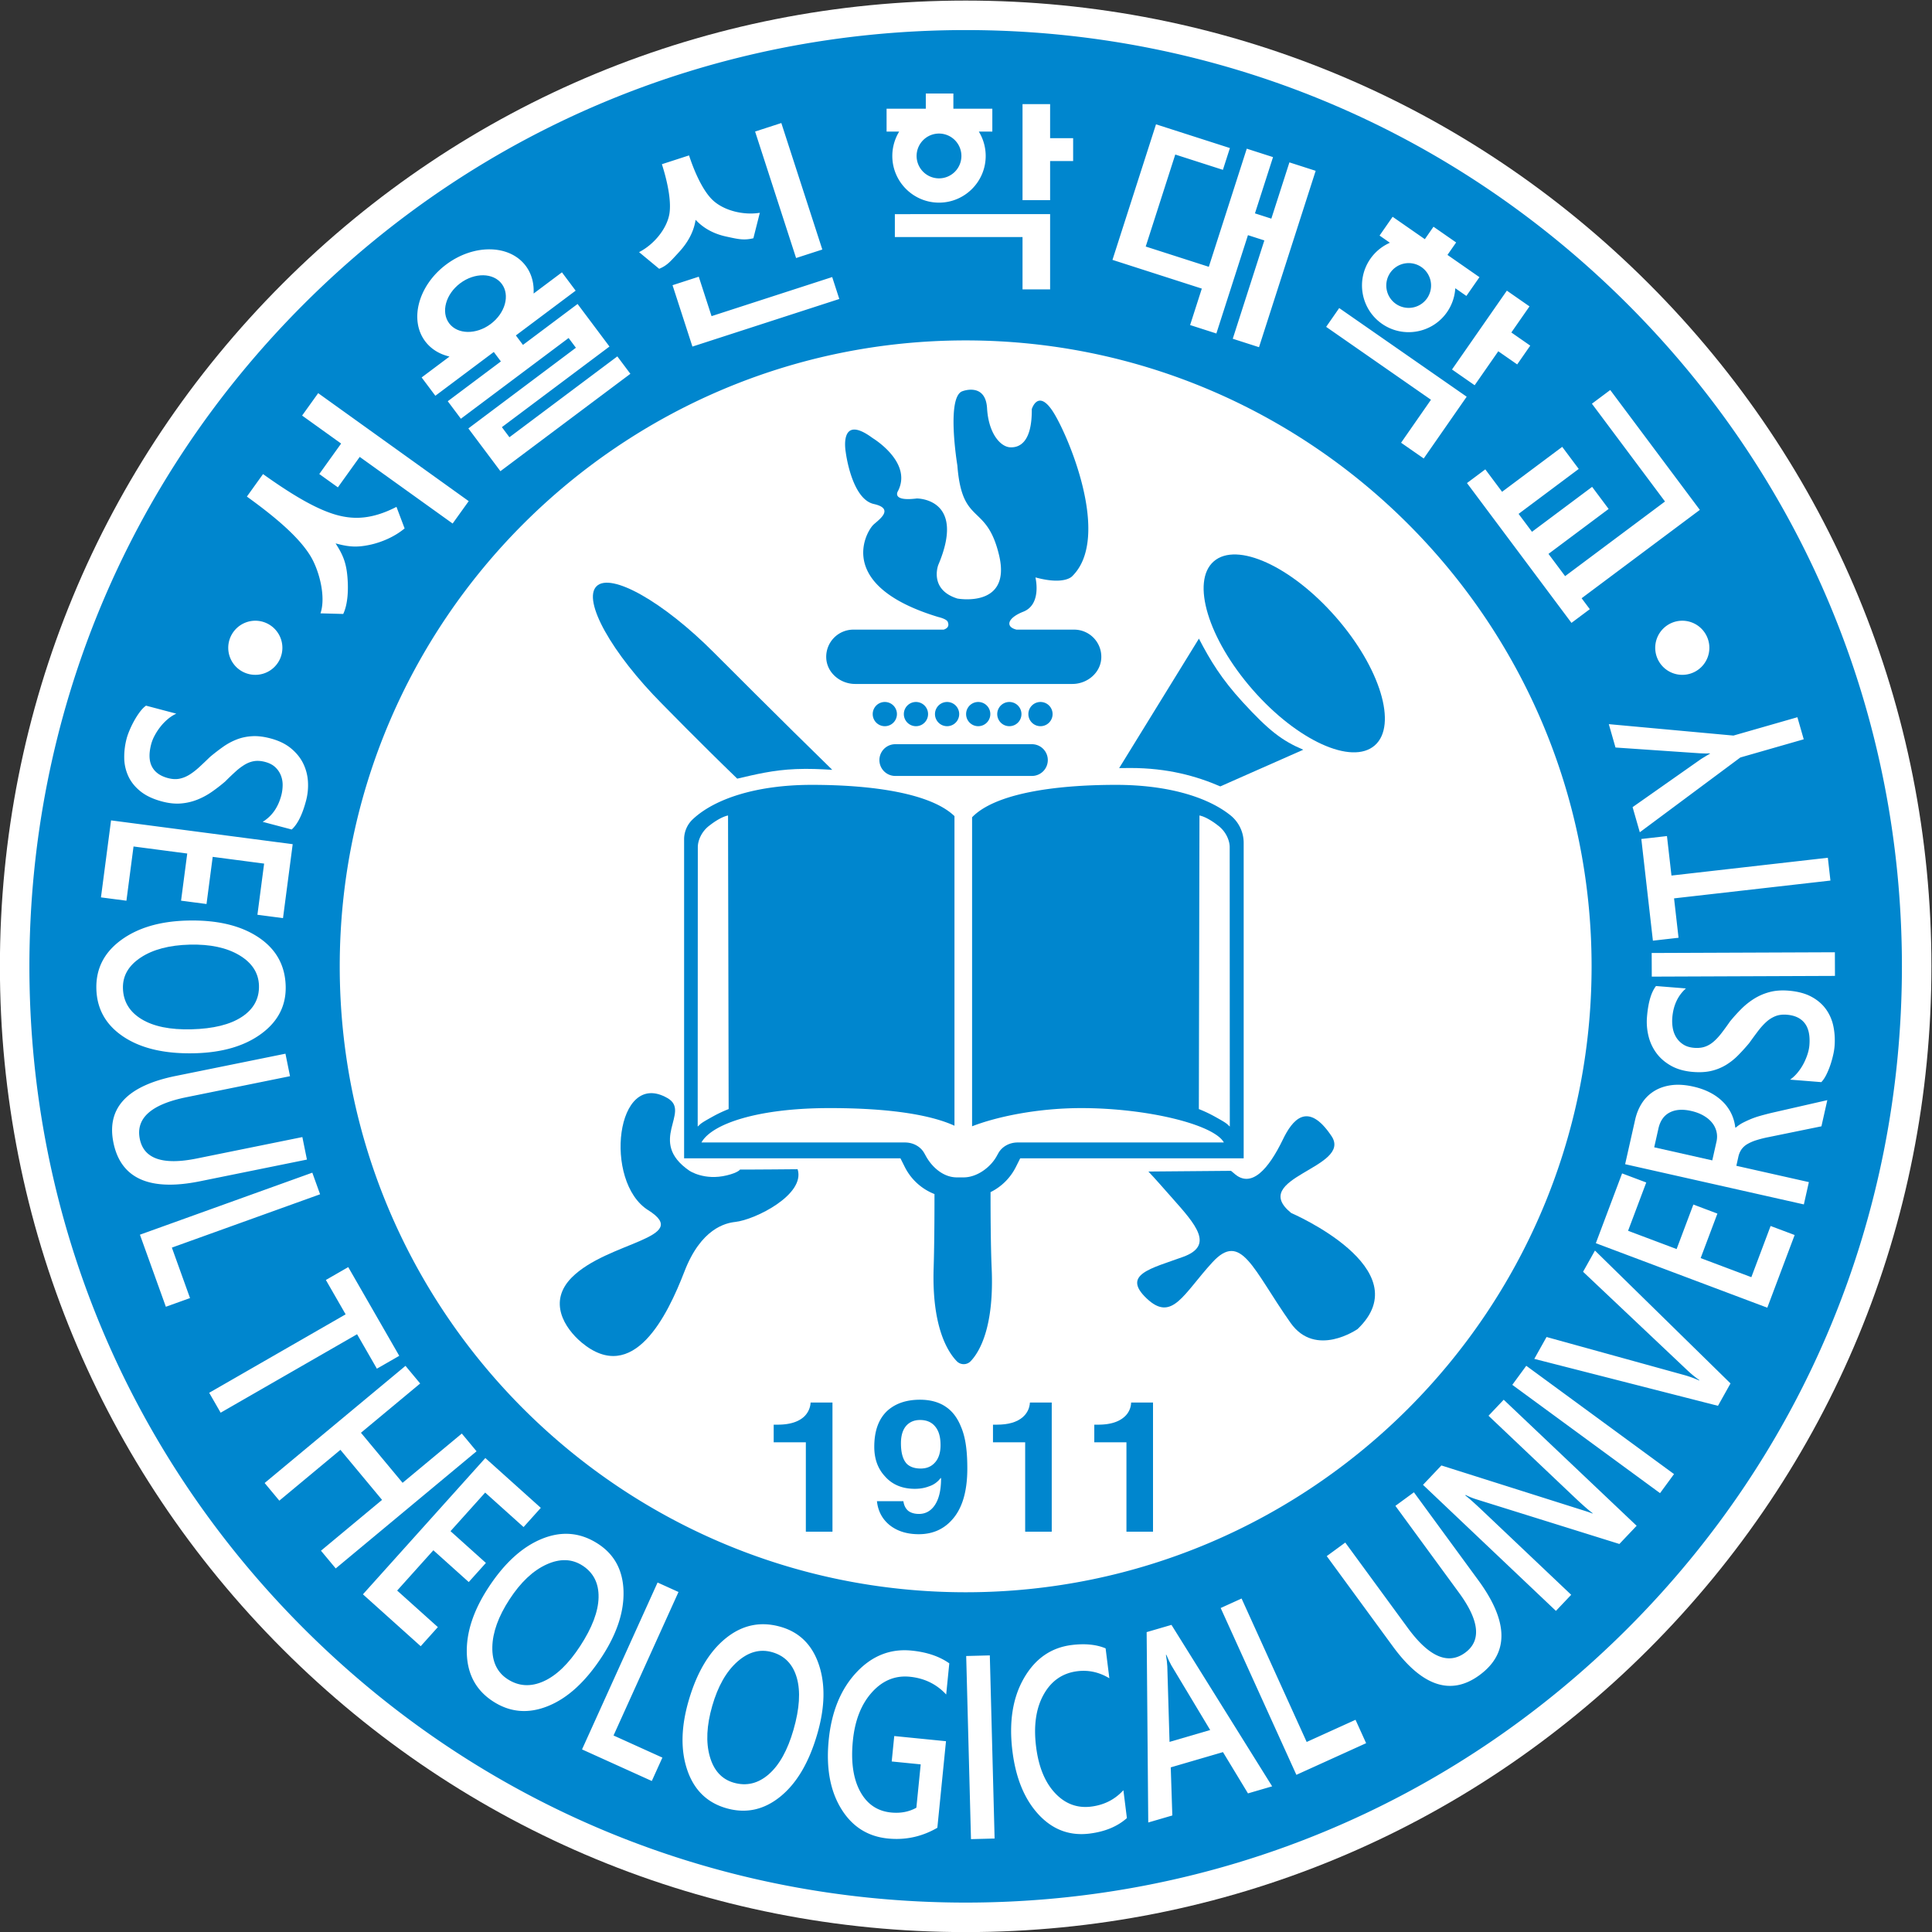
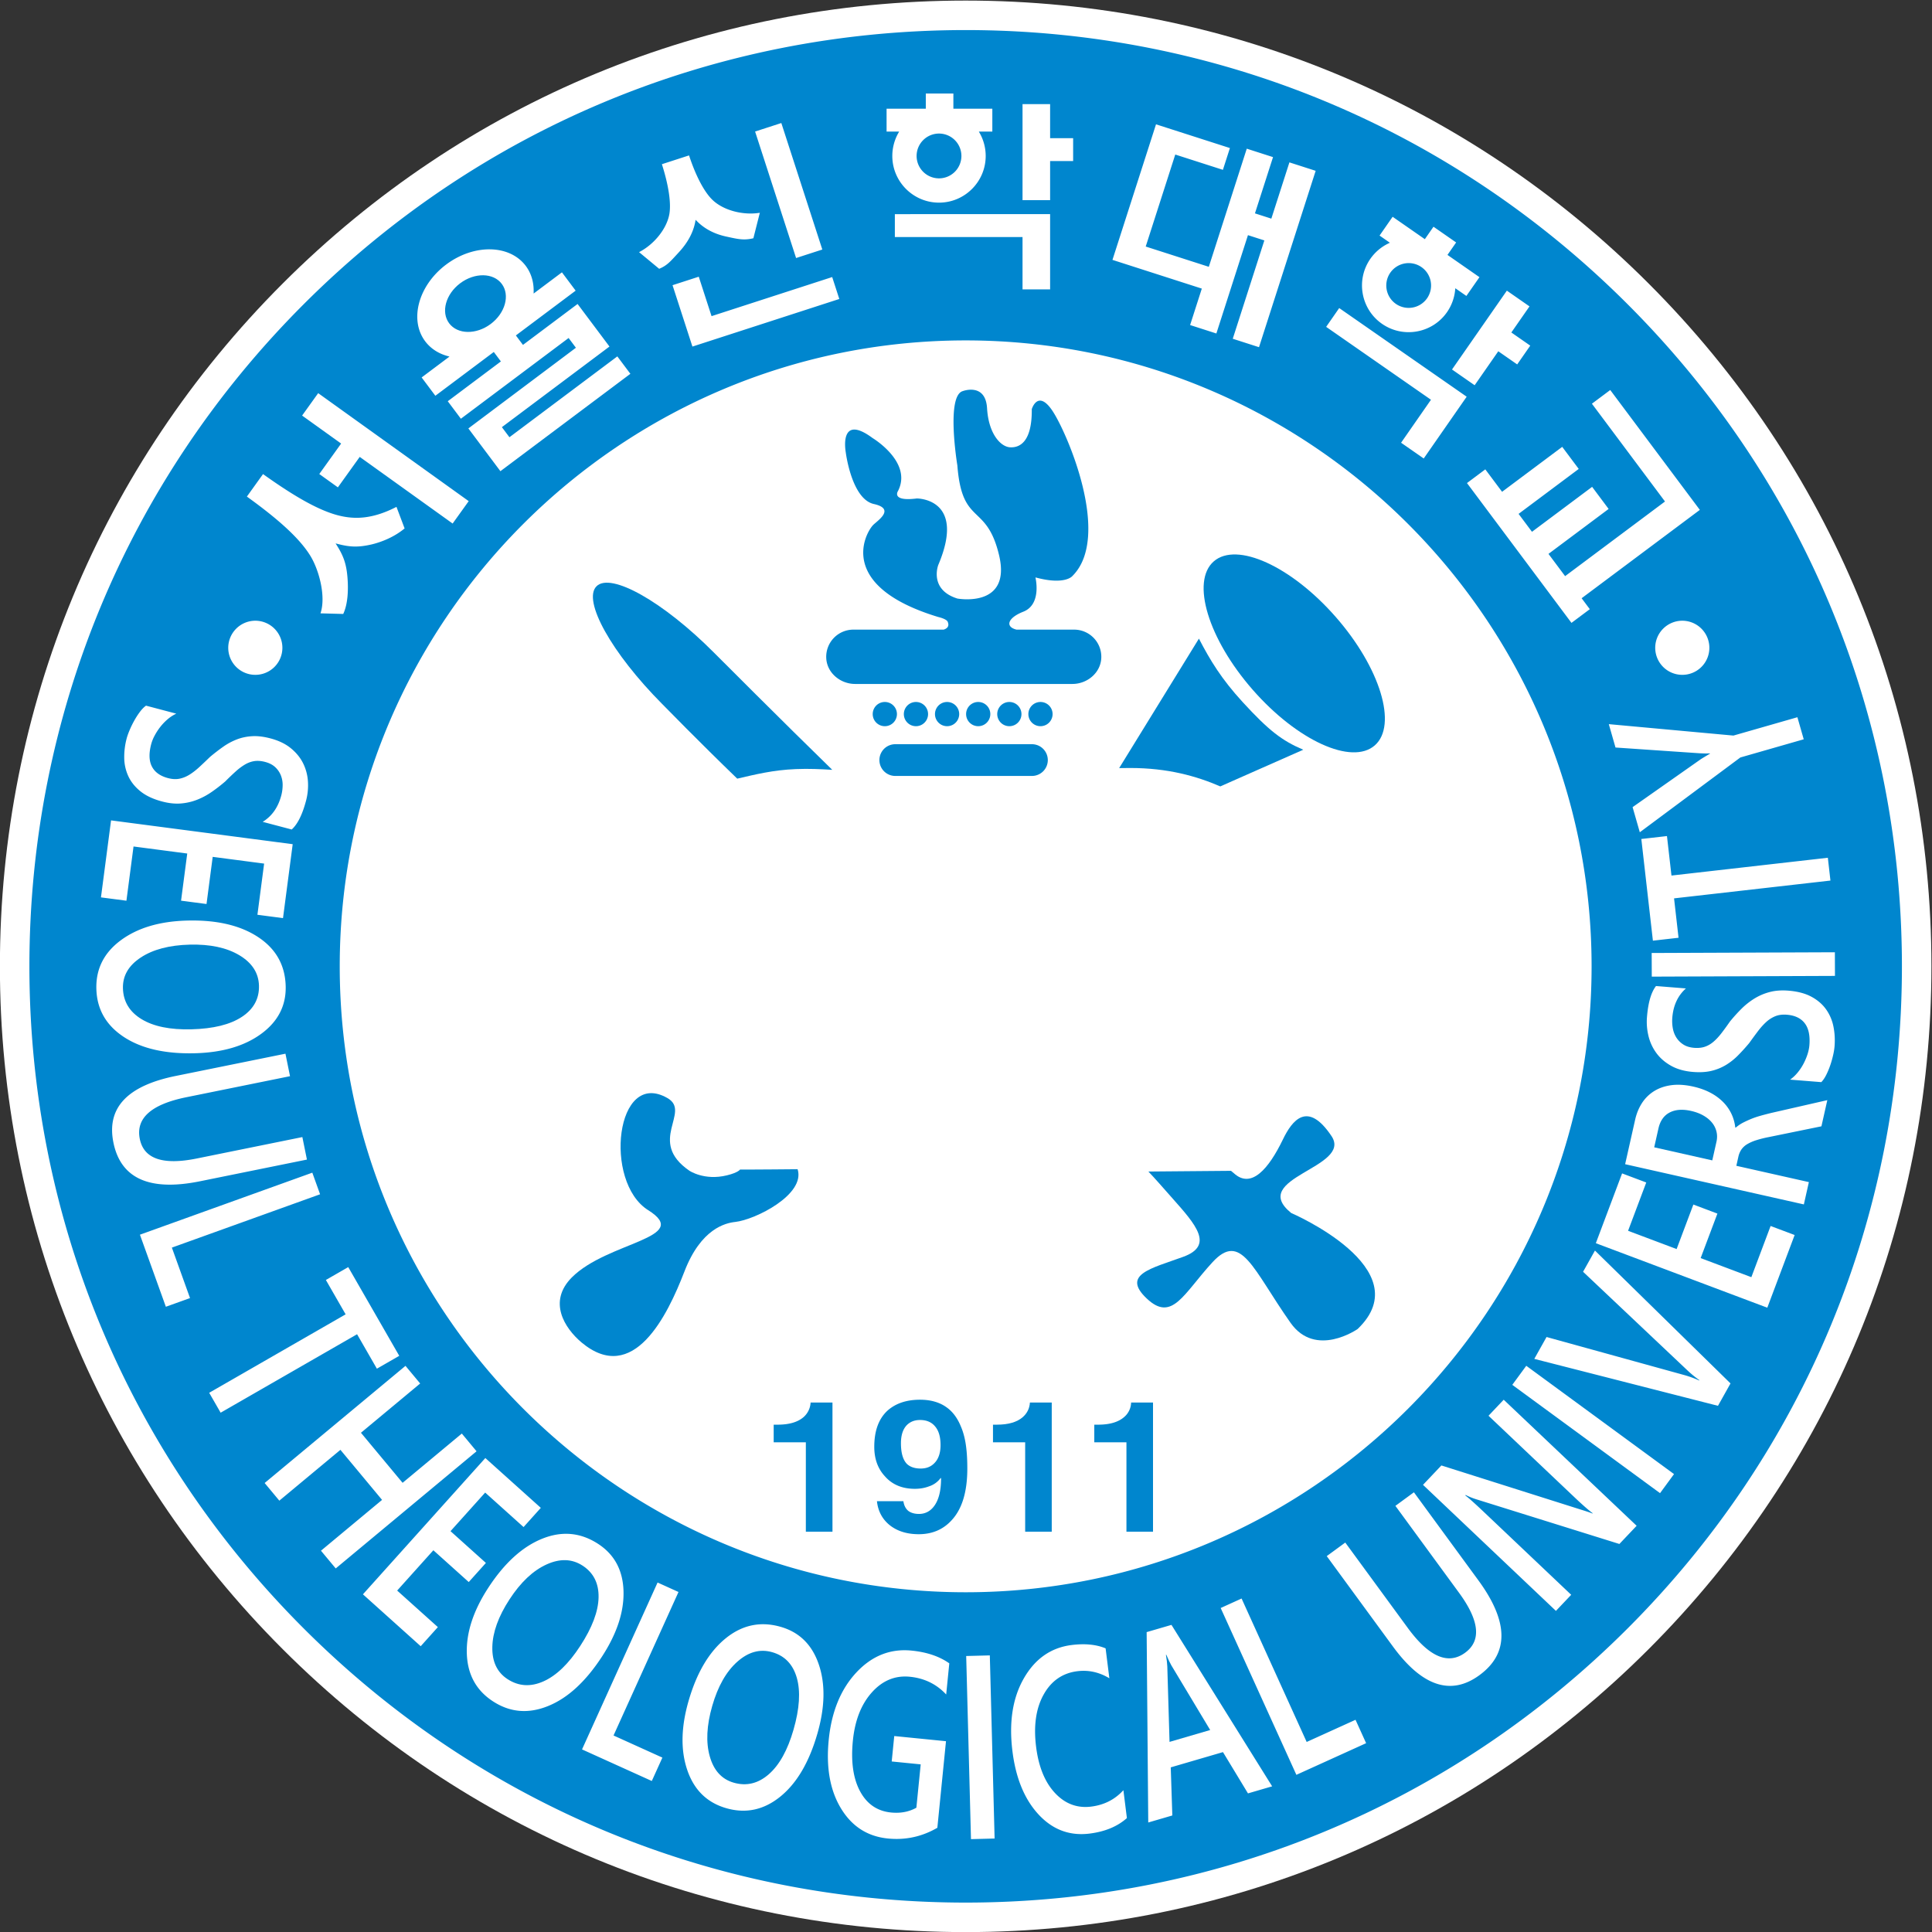
<svg xmlns="http://www.w3.org/2000/svg" xml:space="preserve" width="400.288" height="400.288" viewBox="0 0 400.288 400.288">
  <rect x="0" y="0" width="400.288" height="400.288" fill="#333333" stroke="none" />
  <defs>
    <clipPath id="a" clipPathUnits="userSpaceOnUse">
      <path d="M0 425.197h425.197V0H0Z" />
    </clipPath>
  </defs>
  <g clip-path="url(#a)" transform="matrix(1.333 0 0 -1.333 -80.505 476.788)">
    <path d="M0 0c-28.352 28.352-66.047 43.966-106.142 43.966S-183.933 28.352-212.285 0c-28.351-28.352-43.965-66.047-43.965-106.142 0-40.096 15.614-77.791 43.965-106.143 28.352-28.351 66.048-43.965 106.143-43.965S-28.352-240.636 0-212.285c28.352 28.352 43.966 66.047 43.966 106.143C43.966-66.047 28.352-28.352 0 0" style="fill:#fff;fill-opacity:1;fill-rule:nonzero;stroke:none" transform="translate(316.629 313.625)" />
    <path d="M0 0c-1.65 1.074-3.523 1.133-5.62.176-2.096-.957-4.011-2.767-5.744-5.429-1.727-2.652-2.615-5.115-2.664-7.389-.049-2.274.739-3.94 2.363-4.998 1.726-1.123 3.589-1.238 5.59-.346 2.001.893 3.904 2.726 5.71 5.5 1.856 2.851 2.806 5.367 2.85 7.551C2.529-2.752 1.7-1.107 0 0" style="fill:#0086ce;fill-opacity:1;fill-rule:nonzero;stroke:none" transform="translate(150.945 114.334)" />
    <path d="M0 0c-1.893.544-3.701.052-5.425-1.478-1.724-1.529-3.024-3.821-3.901-6.874-.874-3.041-1.001-5.655-.382-7.845.618-2.188 1.86-3.55 3.724-4.086 1.978-.569 3.793-.133 5.445 1.307 1.651 1.44 2.934 3.75 3.848 6.931.94 3.27 1.11 5.955.513 8.055C3.224-1.89 1.95-.56 0 0" style="fill:#0086ce;fill-opacity:1;fill-rule:nonzero;stroke:none" transform="translate(180.422 100.88)" />
    <path d="M0 0a3.487 3.487 0 0 1 4.847.87 3.487 3.487 0 0 1-.871 4.847 3.485 3.485 0 0 1-4.846-.87A3.486 3.486 0 0 1 0 0" style="fill:#0086ce;fill-opacity:1;fill-rule:nonzero;stroke:none" transform="translate(277.357 310.447)" />
    <path d="m0 0-.058-.017c.125-.749.196-1.349.213-1.799l.347-11.731 6.318 1.845L.774-1.635C.584-1.305.326-.76 0 0" style="fill:#0086ce;fill-opacity:1;fill-rule:nonzero;stroke:none" transform="translate(241.673 100.485)" />
    <path d="M0 0c2.255 1.689 3.025 4.483 1.718 6.229-1.308 1.745-4.206 1.79-6.461.101C-6.997 4.641-7.768 1.847-6.46.101-5.153-1.644-2.255-1.689 0 0" style="fill:#0086ce;fill-opacity:1;fill-rule:nonzero;stroke:none" transform="translate(136.668 307.327)" />
    <path d="M0 0a3.486 3.486 0 0 1 3.482 3.482A3.486 3.486 0 0 1 0 6.964a3.486 3.486 0 0 1-3.482-3.482A3.486 3.486 0 0 1 0 0" style="fill:#0086ce;fill-opacity:1;fill-rule:nonzero;stroke:none" transform="translate(206.344 329.958)" />
    <path d="M0 0c1.87-1.141 4.46-1.669 7.768-1.582 3.401.088 6.013.734 7.835 1.936 1.823 1.202 2.708 2.818 2.655 4.846-.052 1.968-1.066 3.544-3.043 4.728-1.977 1.183-4.554 1.733-7.73 1.65-3.163-.082-5.695-.748-7.595-1.997-1.901-1.25-2.826-2.843-2.776-4.782C-2.832 2.741-1.871 1.141 0 0" style="fill:#0086ce;fill-opacity:1;fill-rule:nonzero;stroke:none" transform="translate(82.388 199.277)" />
    <path d="M0 0c-.339.425-.784.796-1.337 1.115-.552.319-1.196.561-1.933.727-1.329.299-2.441.217-3.332-.249C-7.494 1.128-8.074.3-8.341-.889l-.658-2.925L.028-5.846.679-2.95c.121.536.123 1.056.005 1.559A3.471 3.471 0 0 1 0 0" style="fill:#0086ce;fill-opacity:1;fill-rule:nonzero;stroke:none" transform="translate(326.506 183.168)" />
    <path d="M0 0a9.714 9.714 0 0 0-.215-1.314A14.85 14.85 0 0 0-.66-2.895a11.99 11.99 0 0 0-.63-1.514c-.237-.472-.493-.848-.767-1.127l-4.85.389c.423.297.81.659 1.163 1.088.353.428.659.887.918 1.377.258.491.467.986.627 1.484.159.499.256.963.29 1.391.121 1.495-.12 2.635-.721 3.42-.601.785-1.529 1.228-2.782 1.328-.673.054-1.267-.021-1.781-.225a4.73 4.73 0 0 1-1.438-.915c-.444-.406-.878-.89-1.302-1.453a99.55 99.55 0 0 1-1.33-1.811 30.516 30.516 0 0 0-1.727-1.906 9.782 9.782 0 0 0-1.883-1.496 7.87 7.87 0 0 0-2.255-.918c-.826-.199-1.78-.255-2.862-.169-1.332.108-2.472.427-3.419.959-.946.532-1.71 1.195-2.291 1.989a7.356 7.356 0 0 0-1.221 2.648 9.261 9.261 0 0 0-.233 2.936c.18 2.242.647 3.849 1.403 4.821l4.651-.373c-1.259-1.123-1.965-2.64-2.118-4.553a6.465 6.465 0 0 1 .071-1.593c.09-.534.271-1.019.54-1.457A3.525 3.525 0 0 1-23.52.323c.455-.297 1.019-.473 1.692-.527.633-.051 1.189.005 1.666.167.478.162.924.419 1.337.773.414.352.824.791 1.231 1.315.407.524.851 1.132 1.332 1.826a25.6 25.6 0 0 0 1.792 1.984 11.23 11.23 0 0 0 2.021 1.598 8.73 8.73 0 0 0 2.382 1.012c.861.227 1.826.297 2.895.212 1.439-.116 2.635-.433 3.59-.951.954-.517 1.712-1.172 2.272-1.964A6.935 6.935 0 0 0-.17 3.097C.03 2.108.087 1.076 0 0m-2.038-12.402-8.192-1.675a17.288 17.288 0 0 1-1.953-.491 6.665 6.665 0 0 1-1.389-.61 2.884 2.884 0 0 1-.897-.82 3.237 3.237 0 0 1-.479-1.136l-.316-1.405 11.274-2.536-.78-3.467-27.779 6.251 1.553 6.904c.222.985.581 1.857 1.077 2.616a6.024 6.024 0 0 0 1.892 1.848c.765.474 1.654.778 2.668.914 1.014.135 2.148.062 3.4-.22.982-.22 1.859-.533 2.629-.937a8.039 8.039 0 0 0 1.978-1.429 6.641 6.641 0 0 0 1.308-1.831 6.63 6.63 0 0 0 .614-2.158l.077-.018c.37.316.757.577 1.163.783.406.206.819.395 1.237.567.419.172.885.331 1.4.477.514.145 1.109.301 1.784.466l8.646 1.974zm-8.413-28.193-26.651 10.026 4.081 10.848 3.754-1.412-2.824-7.508 7.545-2.839 2.603 6.919 3.736-1.406-2.603-6.918 7.88-2.965 2.993 7.957 3.736-1.405zm-7.667-15.249-28.55 7.294 1.905 3.401 21.442-5.926a17.08 17.08 0 0 0 2.287-.834l.029.053c-.624.429-1.264.954-1.918 1.573l-16.163 15.272 1.847 3.297 21.07-20.651zm-9.004-13.575-22.965 16.834 2.172 2.962 22.965-16.833zm-6.32-7.9-22.253 6.948c-.563.175-1.11.397-1.64.666l-.061-.065c.496-.362 1.47-1.23 2.92-2.605l13.544-12.843-2.373-2.502-20.661 19.592 2.857 3.014 21.656-6.857c.904-.278 1.512-.483 1.825-.614l.041.043c-.616.447-1.577 1.289-2.883 2.528l-13.314 12.625 2.362 2.491 20.662-19.593zm-21.753-20.393c-4.42-3.236-8.901-1.751-13.444 4.454l-10.288 14.051 2.879 2.108 9.713-13.266c3.3-4.507 6.272-5.792 8.918-3.855 2.548 1.865 2.231 4.972-.952 9.319l-9.888 13.506 2.879 2.108 10.017-13.682c4.724-6.451 4.779-11.366.166-14.743m-28.452-15.49-11.766 25.929 3.249 1.475 10.117-22.295 7.592 3.445 1.649-3.635zm-7.523-2.884-3.887 6.416-8.117-2.37.245-7.478-3.742-1.092-.249 29.59 3.858 1.125 15.649-25.094zm-24.608-6.246c-3.094-.388-5.736.594-7.925 2.948s-3.547 5.632-4.074 9.835c-.567 4.518.024 8.301 1.772 11.349s4.224 4.773 7.428 5.175c2.062.258 3.822.086 5.278-.519l.583-4.65c-1.58.949-3.238 1.315-4.973 1.098-2.311-.29-4.06-1.504-5.247-3.64-1.189-2.138-1.577-4.841-1.166-8.112.39-3.112 1.37-5.508 2.941-7.185 1.57-1.678 3.446-2.38 5.628-2.106 2.013.253 3.68 1.102 4.999 2.548l.544-4.334c-1.469-1.305-3.398-2.107-5.788-2.407m-18.446-.865-.744 28.464 3.672.096.744-28.464zm-98.115 135.66c0 53.645 43.644 97.288 97.288 97.288 53.645 0 97.288-43.643 97.288-97.288 0-53.644-43.643-97.287-97.288-97.287-53.644 0-97.288 43.643-97.288 97.287m94.261-113.178c-1.497 1.612-3.379 2.531-5.647 2.758-2.277.227-4.244-.581-5.899-2.425-1.656-1.843-2.641-4.346-2.957-7.507-.324-3.254.047-5.875 1.114-7.864 1.068-1.989 2.675-3.09 4.824-3.305 1.471-.146 2.782.102 3.931.745l.673 6.738-4.506.45.394 3.952 8.042-.803-1.343-13.455c-2.388-1.385-4.95-1.941-7.685-1.668-3.163.315-5.594 1.875-7.293 4.678-1.699 2.804-2.334 6.353-1.906 10.647.437 4.386 1.868 7.878 4.292 10.477 2.424 2.599 5.287 3.733 8.589 3.404 2.377-.237 4.33-.898 5.86-1.981zm-20.014-6.061c-1.283-4.466-3.206-7.736-5.767-9.81-2.562-2.073-5.36-2.674-8.396-1.801-2.978.855-4.995 2.819-6.052 5.891-1.057 3.072-.997 6.657.18 10.753 1.266 4.403 3.187 7.651 5.765 9.748 2.579 2.097 5.434 2.695 8.566 1.795 2.901-.834 4.872-2.778 5.914-5.832 1.041-3.053.971-6.635-.21-10.744m-24.096-3.748-1.646-3.635-10.845 4.909 11.743 25.94 3.251-1.472-10.097-22.304zm-26.335 8.747c-2.597 1.69-3.951 4.159-4.061 7.406-.11 3.247.998 6.656 3.324 10.228 2.499 3.838 5.288 6.382 8.367 7.631 3.08 1.249 5.985.985 8.716-.793 2.529-1.647 3.844-4.084 3.945-7.308.101-3.226-1.015-6.63-3.348-10.213-2.536-3.893-5.331-6.456-8.388-7.688-3.057-1.233-5.908-.987-8.555.737m-11.231 8.566-8.979 8.065 19.026 21.184 8.622-7.744-2.68-2.984-5.967 5.36-5.387-5.998 5.499-4.939-2.667-2.97-5.499 4.94-5.626-6.264 6.325-5.68zm-15.501 14.845 9.495 7.898-6.472 7.781-9.495-7.899-2.282 2.743 21.891 18.21 2.282-2.744-9.205-7.657 6.472-7.78 9.205 7.657 2.291-2.755-21.89-18.209zm-17.374 24.545 21.207 12.194-3.071 5.341 3.477 2 7.929-13.791-3.477-1.999-3.079 5.355-21.207-12.194zm-6.735 13.372-4.03 11.201 26.793 9.64 1.208-3.358-23.037-8.289 2.822-7.844zm-8.151 25.526c-1.089 5.368 2.135 8.816 9.673 10.346l17.066 3.462.71-3.497-16.113-3.269c-5.475-1.111-7.886-3.273-7.235-6.486.628-3.095 3.582-4.107 8.863-3.036l16.404 3.328.71-3.498-16.619-3.371c-7.836-1.589-12.322.418-13.459 6.021m-2.65 23.887c-.08 3.098 1.185 5.613 3.796 7.546 2.612 1.933 6.048 2.955 10.309 3.066 4.578.119 8.256-.735 11.031-2.563 2.775-1.827 4.206-4.37 4.291-7.627.078-3.018-1.182-5.483-3.78-7.395-2.599-1.913-6.036-2.925-10.31-3.036-4.645-.121-8.341.728-11.09 2.546-2.749 1.818-4.164 4.306-4.247 7.463m2.283 26.184 28.233-3.7-1.506-11.491-3.977.521 1.042 7.953-7.993 1.048-.96-7.329-3.958.518.961 7.329-8.348 1.094-1.104-8.429-3.958.518zm2.43 12.748c.092.348.24.766.445 1.255.204.489.443.981.718 1.477.275.496.57.956.887 1.379.317.423.636.747.956.973l4.703-1.242a5.904 5.904 0 0 1-1.337-.864 8.147 8.147 0 0 1-1.147-1.194 9.2 9.2 0 0 1-.879-1.349 6.231 6.231 0 0 1-.533-1.317c-.382-1.45-.348-2.614.105-3.494.453-.879 1.287-1.479 2.503-1.8.653-.172 1.25-.203 1.793-.093.542.11 1.068.325 1.577.646.509.321 1.022.72 1.538 1.199.517.479 1.06.994 1.63 1.547a31.227 31.227 0 0 0 2.037 1.571 9.786 9.786 0 0 0 2.118 1.139c.74.286 1.534.454 2.382.503.848.051 1.797-.063 2.847-.34 1.292-.341 2.358-.857 3.195-1.549.837-.691 1.472-1.479 1.903-2.362.43-.884.675-1.825.733-2.823a9.256 9.256 0 0 0-.291-2.931c-.573-2.174-1.318-3.673-2.234-4.496l-4.511 1.19c1.437.882 2.401 2.251 2.891 4.106.135.513.205 1.039.211 1.58a4 4 0 0 1-.274 1.53 3.53 3.53 0 0 1-.874 1.278c-.395.373-.919.645-1.571.818-.615.162-1.171.205-1.67.13-.5-.075-.984-.25-1.453-.524a8.921 8.921 0 0 1-1.444-1.076 40.877 40.877 0 0 1-1.634-1.562 25.685 25.685 0 0 0-2.116-1.636 11.198 11.198 0 0 0-2.271-1.214 8.785 8.785 0 0 0-2.524-.575c-.888-.07-1.85.031-2.887.305-1.395.368-2.516.891-3.364 1.57-.848.679-1.478 1.457-1.889 2.336a6.949 6.949 0 0 0-.65 2.831 11.133 11.133 0 0 0 .381 3.078m19.987 18.286a4.213 4.213 0 0 0 4.213-4.206 4.202 4.202 0 0 0-4.213-4.206 4.205 4.205 0 0 0-4.202 4.206 4.216 4.216 0 0 0 4.202 4.206m1.204 22.792c4.876-3.485 8.66-5.647 11.715-6.427 2.534-.643 5.303-.588 9.027 1.331l1.264-3.35c-1.687-1.405-3.729-2.162-5.202-2.505-1.943-.43-3.174-.421-5.096.067l-.43.109.237-.376c1.038-1.651 1.469-2.944 1.622-5.075.119-1.605.09-3.901-.672-5.515l-3.536.096c.895 2.608-.237 6.859-1.659 9.076-1.695 2.68-4.935 5.583-9.779 9.072zm8.573 12.578 23.396-16.784-2.498-3.482-14.441 10.359-3.396-4.735-2.89 2.074 3.396 4.734-6.065 4.351zm19.898 19.994c4.31 3.229 9.858 3.132 12.367-.216.821-1.096 1.245-2.457 1.226-3.935l-.005-.361 4.4 3.297 2.132-2.847-9.291-6.961 1.101-1.471 8.49 6.361 4.957-6.616-16.723-12.53 1.174-1.566 16.771 12.565 2.028-2.707-20.201-15.135-4.98 6.646 16.715 12.54-1.134 1.514-16.745-12.547-2.038 2.72 8.256 6.185-1.101 1.471-9.084-6.806-2.132 2.846 4.329 3.244-.348.097c-1.424.397-2.611 1.186-3.432 2.282-2.508 3.348-1.043 8.7 3.268 11.93m34.689 7.849c.303 1.778-.159 4.601-1.162 7.743l4.219 1.367c1.026-3.114 2.329-5.665 3.664-6.934 1.672-1.6 4.717-2.413 7.339-1.984l-1.002-3.959c-1.43-.342-2.313-.15-3.886.192l-.318.069c-1.833.392-3.36 1.187-4.537 2.364l-.238.237-.062-.33c-.311-1.636-1.16-3.214-2.523-4.69l-.454-.493c-.958-1.046-1.498-1.634-2.625-2.095l-3.125 2.589c2.356 1.206 4.316 3.656 4.71 5.924m17.403 14.143 6.371-19.662-4.077-1.321-6.371 19.661zm9.01-27.348-22.829-7.398-3.091 9.54 4.077 1.321 1.987-6.131 18.752 6.076zm7.348 29.575h6.097v2.359h4.286v-2.359h6.054v-3.556h-2.095l.147-.264a7.268 7.268 0 0 0 .915-3.524c0-4.002-3.256-7.257-7.257-7.257-4.002 0-7.258 3.255-7.258 7.257 0 1.23.317 2.449.915 3.524l.147.264h-1.951zm1.286-19.945v3.556l24.132.002v-11.695h-4.287v8.137zm19.845 20.656h4.287v-5.295h3.579v-3.556h-3.579v-6.078h-4.287zm20.747-3.138 11.486-3.689-1.088-3.387-7.405 2.379-4.593-14.299 9.808-3.151 5.899 18.361 4.081-1.311-2.809-8.743 2.547-.819 2.809 8.744 4.081-1.311-8.807-27.414-4.08 1.311 4.91 15.284-2.548.819-4.91-15.284-4.081 1.311 1.82 5.666-13.888 4.464zm28.474-28.56L-57.177 101l-6.677-9.601-3.519 2.448 4.646 6.68-16.292 11.331zm4.838 7.652a7.255 7.255 0 0 0 2.764 2.37l.271.133-1.602 1.114 2.03 2.92 5.006-3.481 1.346 1.936 3.519-2.447-1.347-1.936 4.971-3.458-2.031-2.919-1.72 1.196-.03-.3a7.261 7.261 0 0 0-1.261-3.416c-2.285-3.285-6.816-4.099-10.102-1.814-3.285 2.285-4.099 6.817-1.814 10.102m24.737-7.392-2.821-4.056 2.938-2.044-2.03-2.92-2.939 2.044-3.673-5.281-3.519 2.448 8.525 12.256zm7.652-25.264-9.348-6.986 2.082-2.785 9.348 6.986 2.565-3.434-9.348-6.986 2.585-3.458 15.524 11.601-11.359 15.2 2.849 2.129 13.926-18.632-18.374-13.732 1.271-1.701-2.849-2.129-16.241 21.732 2.849 2.129 2.606-3.487 9.348 6.986zm20.304-27.798a4.202 4.202 0 0 0-4.213-4.206 4.205 4.205 0 0 0-4.202 4.206 4.216 4.216 0 0 0 4.202 4.206 4.213 4.213 0 0 0 4.213-4.206m13.684-10.795.984-3.43-9.85-2.825-15.629-11.625-1.12 3.906 10.573 7.43c.127.088.613.384 1.461.887l-.013.043c-.432-.03-1.006-.023-1.721.021l-12.957.886-1.041 3.632 19.369-1.777zm5.135-25.387-24.306-2.767.697-6.123-3.985-.453-1.799 15.805 3.985.454.699-6.138 24.306 2.767zm.704-14.819-28.473-.112-.015 3.674 28.474.112zm-32.217 104.388c-27.486 27.486-64.029 42.623-102.9 42.623-38.87 0-75.414-15.137-102.9-42.623-27.485-27.485-42.622-64.029-42.622-102.9 0-38.87 15.137-75.414 42.622-102.9 27.486-27.485 64.03-42.622 102.9-42.622 38.871 0 75.414 15.137 102.9 42.622 27.486 27.486 42.623 64.03 42.623 102.9 0 38.871-15.137 75.415-42.623 102.9" style="fill:#0086ce;fill-opacity:1;fill-rule:nonzero;stroke:none" transform="translate(345.537 195.02)" />
    <path d="M0 0h.608c1.775 0 3.116.394 4.017 1.173a3.043 3.043 0 0 1 1.097 2.269h3.405v-20.073h-4.13v13.889H0Z" style="fill:#0086ce;fill-opacity:1;fill-rule:nonzero;stroke:none" transform="translate(230.48 136.244)" />
    <path d="M0 0h.616c1.783 0 3.123.394 4.025 1.173a3.228 3.228 0 0 1 1.096 2.269h3.4v-20.073H4.998v13.889H0Z" style="fill:#0086ce;fill-opacity:1;fill-rule:nonzero;stroke:none" transform="translate(180.648 136.244)" />
    <path d="M0 0c.509-.476 1.222-.712 2.139-.712.837 0 1.538.251 2.078.79.673.647 1.006 1.611 1.006 2.851 0 1.265-.272 2.2-.801 2.848-.557.712-1.361 1.055-2.39 1.055-.753 0-1.391-.213-1.918-.671-.695-.62-1.046-1.611-1.046-2.943C-.932 1.713-.624.646 0 0m-.552-5.791c.092-.657.356-1.173.778-1.516.415-.303.96-.462 1.654-.462.944 0 1.736.41 2.322 1.188.729.963 1.101 2.388 1.101 4.325l-.048.094a3.608 3.608 0 0 0-1.827-1.32c-.645-.25-1.373-.383-2.206-.383-1.947 0-3.507.648-4.638 1.939-1.13 1.214-1.661 2.744-1.661 4.59 0 2.441.659 4.301 2.005 5.578 1.266 1.15 2.956 1.741 5.104 1.741 1.681 0 3.084-.407 4.188-1.225.945-.686 1.662-1.689 2.178-2.969.413-.949.709-2.174.842-3.494.093-.804.144-1.834.144-3.007 0-3.589-.801-6.252-2.398-7.993-1.311-1.464-3.029-2.215-5.147-2.215-1.803 0-3.301.46-4.473 1.37-1.182.937-1.863 2.203-2.028 3.759z" style="fill:#0086ce;fill-opacity:1;fill-rule:nonzero;stroke:none" transform="translate(201.36 130.138)" />
    <path d="M0 0h.621c1.775 0 3.113.394 4.01 1.173.672.594 1.06 1.36 1.11 2.269h3.392v-20.073h-4.13v13.889H0Z" style="fill:#0086ce;fill-opacity:1;fill-rule:nonzero;stroke:none" transform="translate(214.733 136.244)" />
    <path d="M0 0h-21.29a2.466 2.466 0 1 0 0 4.933H0A2.467 2.467 0 0 0 0 0" style="fill:#0086ce;fill-opacity:1;fill-rule:nonzero;stroke:none" transform="translate(220.837 237.075)" />
    <path d="M0 0a1.882 1.882 0 1 0-3.764 0A1.882 1.882 0 0 0 0 0" style="fill:#0086ce;fill-opacity:1;fill-rule:nonzero;stroke:none" transform="translate(199.804 246.69)" />
    <path d="M0 0a1.882 1.882 0 1 0-3.764 0A1.882 1.882 0 0 0 0 0" style="fill:#0086ce;fill-opacity:1;fill-rule:nonzero;stroke:none" transform="translate(204.643 246.69)" />
    <path d="M0 0a1.882 1.882 0 1 0-3.764 0A1.882 1.882 0 0 0 0 0" style="fill:#0086ce;fill-opacity:1;fill-rule:nonzero;stroke:none" transform="translate(209.482 246.69)" />
    <path d="M0 0a1.882 1.882 0 1 0-3.764 0A1.882 1.882 0 0 0 0 0" style="fill:#0086ce;fill-opacity:1;fill-rule:nonzero;stroke:none" transform="translate(214.32 246.69)" />
    <path d="M0 0a1.882 1.882 0 1 0-3.764 0A1.882 1.882 0 0 0 0 0" style="fill:#0086ce;fill-opacity:1;fill-rule:nonzero;stroke:none" transform="translate(219.159 246.69)" />
    <path d="M0 0a1.882 1.882 0 1 0-3.764 0A1.882 1.882 0 0 0 0 0" style="fill:#0086ce;fill-opacity:1;fill-rule:nonzero;stroke:none" transform="translate(223.998 246.69)" />
    <path d="M0 0c-.102-2.305-2.186-4.031-4.493-4.031h-33.763c-2.307 0-4.392 1.726-4.494 4.031a4.223 4.223 0 0 0 4.218 4.413h14.034c.545.177.928.529.619 1.239-.219.446-1.457.722-1.457.722C-41.173 11.17-36.701 19.345-35.5 20.633c.547.615 3.657 2.518.154 3.304-3.482.767-4.374 8.061-4.374 8.061s-1.133 6.132 4.178 2.189c0 0 6.241-3.741 3.945-8.229 0 0-1.128-1.67 2.922-1.159 0 0 7.751.075 3.339-10.333 0 0-1.489-3.816 2.962-5.22l.003-.002c.066-.012 8.425-1.529 6.491 6.709-1.966 8.272-5.755 4.434-6.491 13.982 0 0-1.796 10.844.858 11.556 0 0 3.513 1.329 3.757-2.647.225-3.976 2.101-6.019 3.594-6.093 1.478-.074 3.408.818 3.359 5.933 0 0 .926 3.115 3.184-.223 2.281-3.37 9.287-19.583 3.137-25.708 0 0-1.12-1.464-5.69-.241-.029.008-.06-.011-.054-.04.113-.507.826-4.189-1.884-5.268-2.532-.994-2.82-2.371-1.066-2.791h8.958A4.222 4.222 0 0 0 0 0" style="fill:#0086ce;fill-opacity:1;fill-rule:nonzero;stroke:none" transform="translate(231.567 255.404)" />
    <path d="M0 0c-6.912 7.897-15.407 11.768-18.974 8.646s-.854-12.054 6.058-19.951S2.491-23.073 6.058-19.951C9.624-16.83 6.912-7.897 0 0" style="fill:#0086ce;fill-opacity:1;fill-rule:nonzero;stroke:none" transform="translate(268.018 261.775)" />
    <path d="M0 0c5.818 0 10.286-1.26 13.995-2.861l12.893 5.7c-3.32 1.419-5.327 2.954-9.416 7.407-3.279 3.571-5.047 6.477-6.8 9.862L-1.724-.016C-1.152-.006-.578 0 0 0" style="fill:#0086ce;fill-opacity:1;fill-rule:nonzero;stroke:none" transform="translate(236.07 238.311)" />
    <path d="M0 0s-.249-.467-2.057-.907c-3.505-.855-5.822.727-5.822.727-6.653 4.577.346 9.115-3.385 11.275-8.058 4.664-10.004-13.013-3.024-17.405 6.981-4.359-6.31-4.885-11.865-10.467-3.742-3.774-1.125-7.862 1.51-10.095 8.082-6.751 13.379 4.243 15.98 10.972 2.599 6.783 6.461 7.594 7.917 7.754C2.366-7.805 10.199-3.883 8.948.05 8.948.05 1.554-.023 0 0" style="fill:#0086ce;fill-opacity:1;fill-rule:nonzero;stroke:none" transform="translate(175.418 175.9)" />
    <path d="M0 0c-6.756 5.475 9.51 7.017 6.283 11.928-3.737 5.604-6.134 2.5-7.589-.53-2.191-4.52-4.902-7.711-7.608-5.211-.139.092-.312.277-.442.368l-12.84-.109c1.096-1.154 2.164-2.393 3.688-4.108 3.705-4.17 6.58-7.399 1.683-9.163-4.912-1.798-9.596-2.723-5.629-6.465 3.949-3.743 5.713.744 10.206 5.624C-7.767-2.775-5.959-8.76-.105-17.065c3.906-5.538 10.427-.967 10.427-.967C20.147-8.644 0 0 0 0" style="fill:#0086ce;fill-opacity:1;fill-rule:nonzero;stroke:none" transform="translate(261.086 169.143)" />
    <path d="M0 0c2.034.082 3.809-.008 5.635-.115-7.273 7.077-18.089 17.917-18.39 18.22-7.866 7.904-16.038 12.528-18.25 10.31-2.225-2.209 2.35-10.396 10.209-18.302.502-.503 5.606-5.747 11.662-11.6C-6.301-.834-3.583-.144 0 0" style="fill:#0086ce;fill-opacity:1;fill-rule:nonzero;stroke:none" transform="translate(184.116 238.142)" />
-     <path d="M0 0c-1.277.704-2.385 1.115-2.385 1.115l.096 45.635c1.278-.259 2.827-1.519 2.827-1.519 1.327-.962 1.871-2.426 1.871-3.385l.017-43.445C1.882-1.135 2.2-1.214 0 0m-80.261 41.846c0 .959.543 2.423 1.87 3.385 0 0 1.55 1.26 2.828 1.519l.095-45.635S-76.576.704-77.852 0c-2.201-1.214-1.882-1.135-2.427-1.599zm82.825 4.901c-3.567 2.883-9.821 4.763-17.817 4.763-9.852 0-18.881-1.411-22.377-5.038V-1.559c3.866 1.503 10.203 2.828 16.979 2.828 10.231 0 20.62-2.549 22.155-5.344h-32.063c-1.262 0-2.416-.638-2.982-1.648l-.294-.526c-.937-1.673-3.017-3.251-5.107-3.251h-1.062c-2.091 0-3.835 1.578-4.772 3.251l-.294.526c-.565 1.01-1.719 1.648-2.982 1.648h-31.646c1.618 2.909 8.755 5.317 19.691 5.344 10.05.024 16.218-1.169 19.638-2.741v48.124c-3.621 3.491-12.503 4.858-22.187 4.858-8.547 0-15.104-2.147-18.515-5.373a4.272 4.272 0 0 1-1.321-3.108V-6.542h33.629l.675-1.346a8.707 8.707 0 0 1 4.613-4.205c.002-4.105-.034-8.493-.131-11.501-.285-8.878 2.056-12.899 3.603-14.485a1.495 1.495 0 0 1 2.151.007c1.514 1.582 3.662 5.574 3.264 14.478-.13 2.912-.177 7.519-.172 11.802a8.708 8.708 0 0 1 3.932 3.904l.675 1.346H4.583v49.009a5.498 5.498 0 0 1-2.019 4.28" style="fill:#0086ce;fill-opacity:1;fill-rule:nonzero;stroke:none" transform="translate(249.116 184.18)" />
  </g>
</svg>